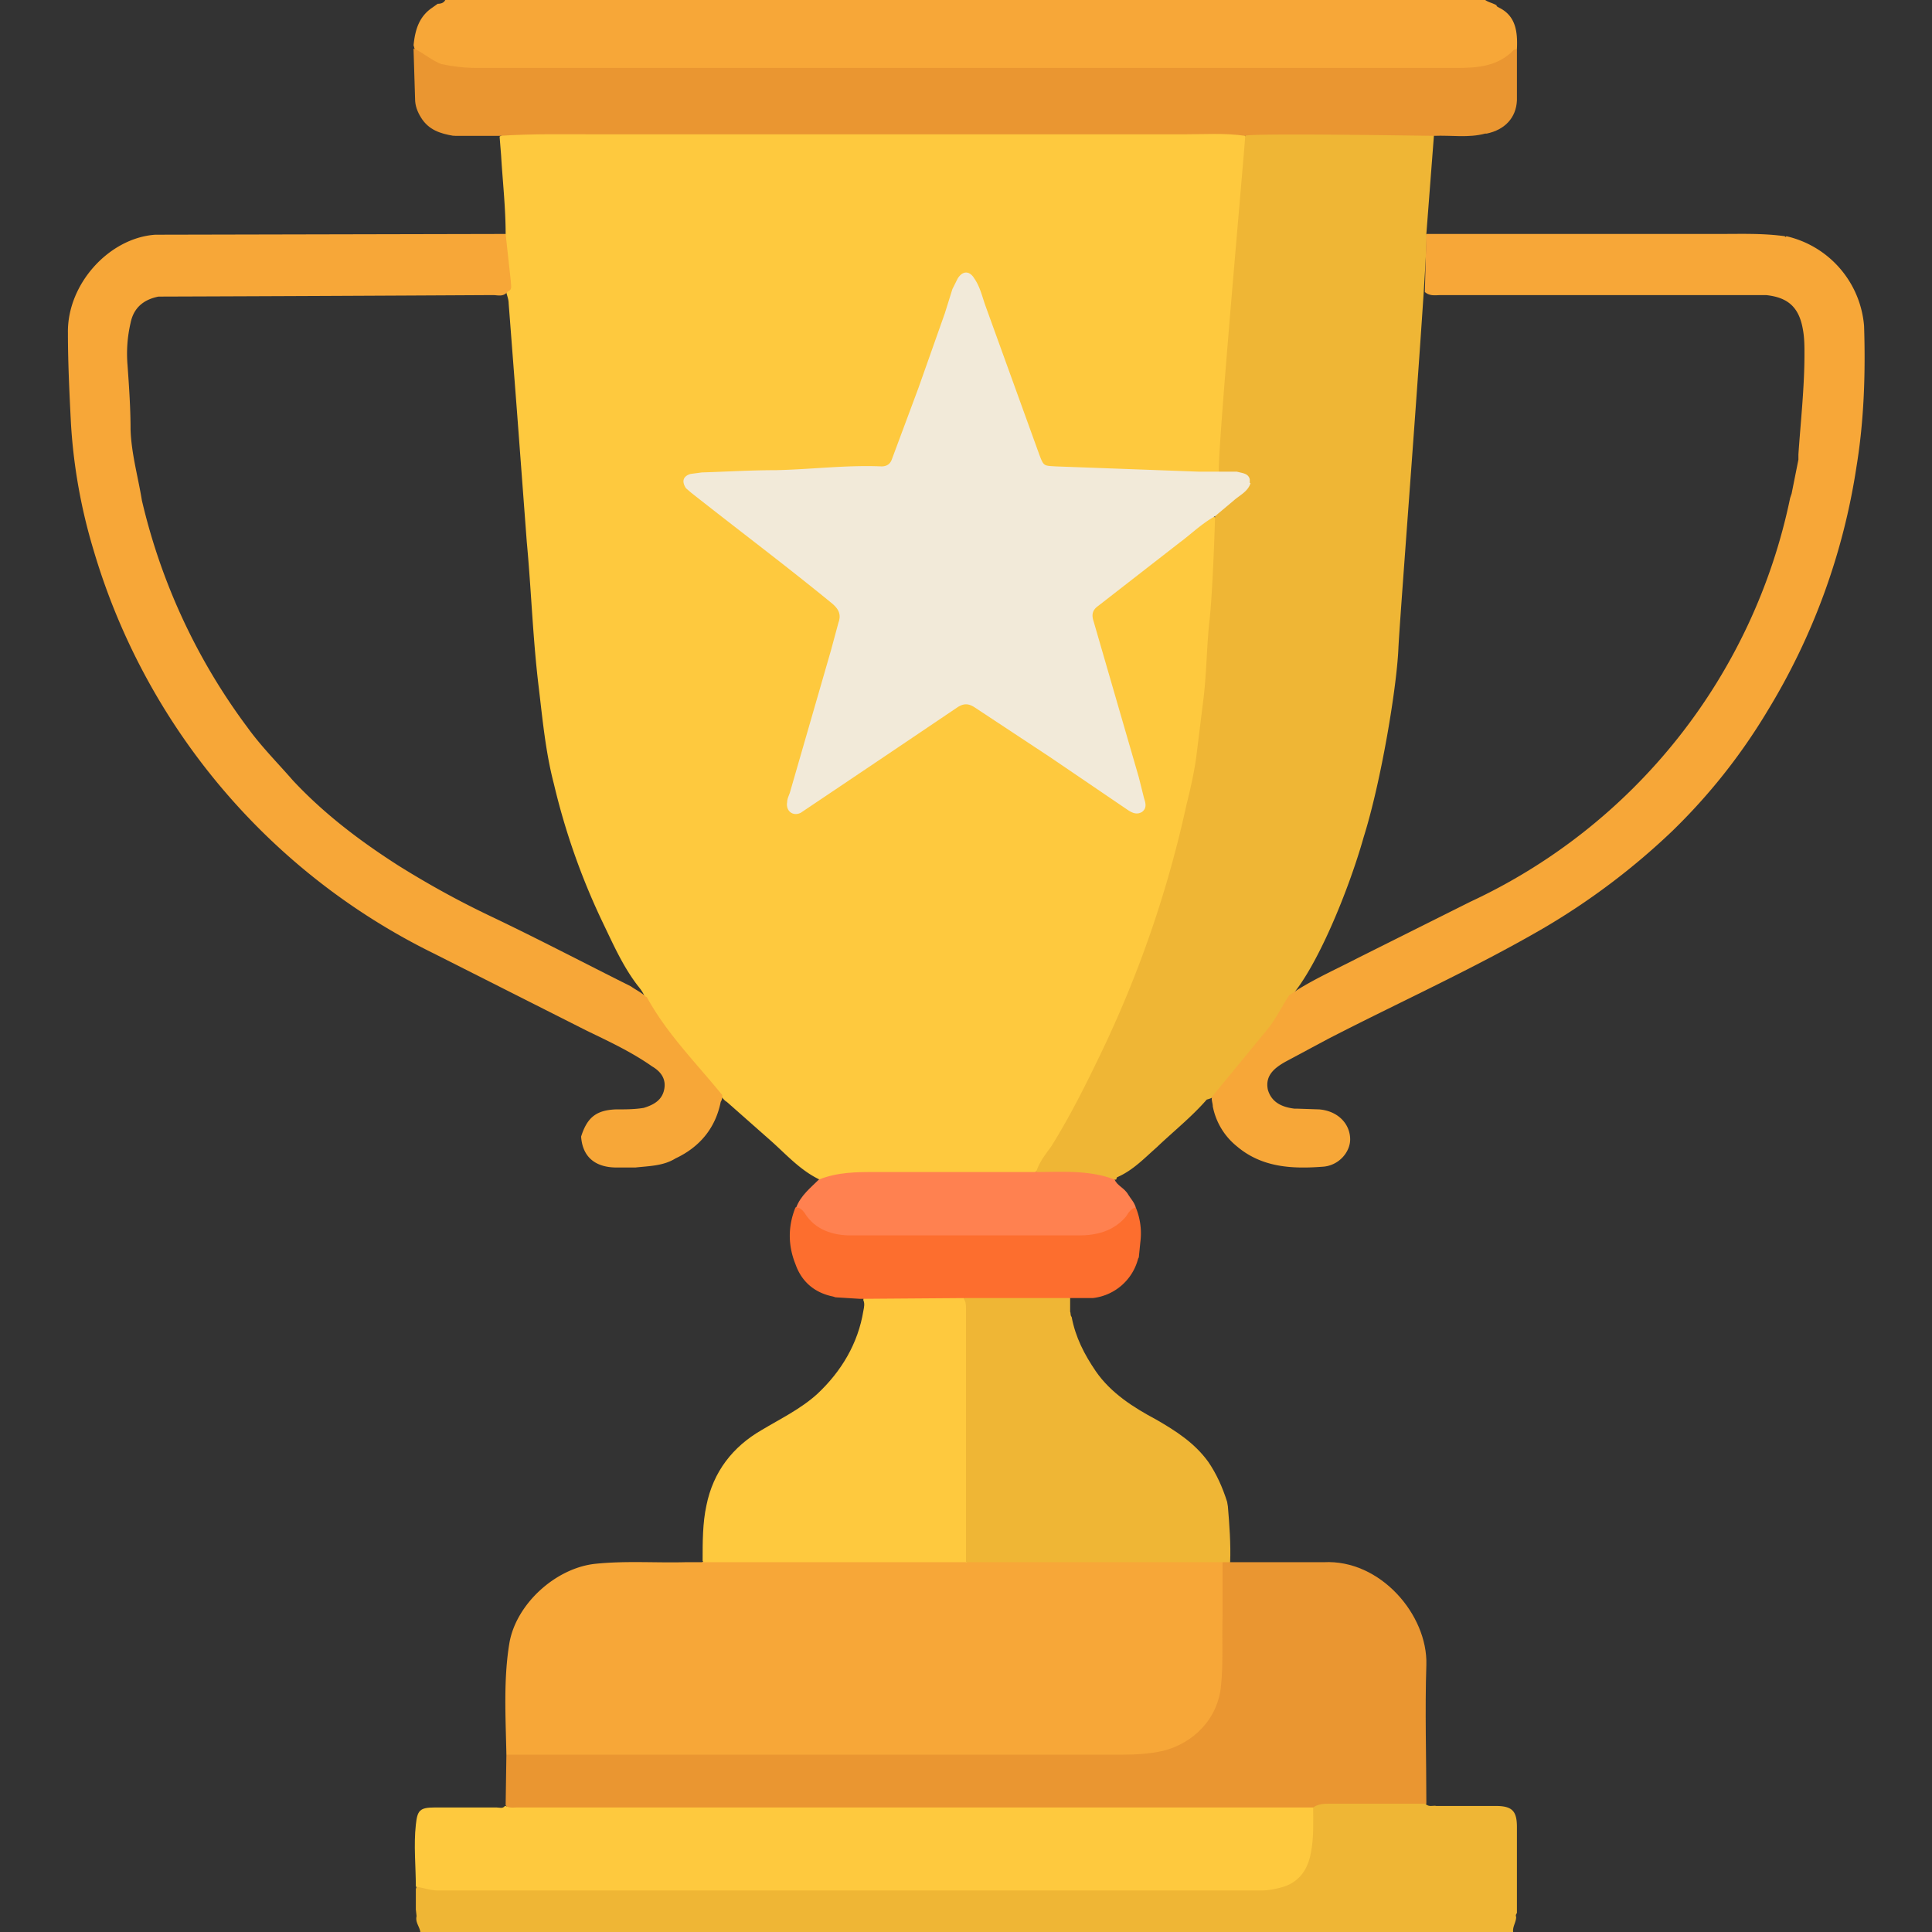
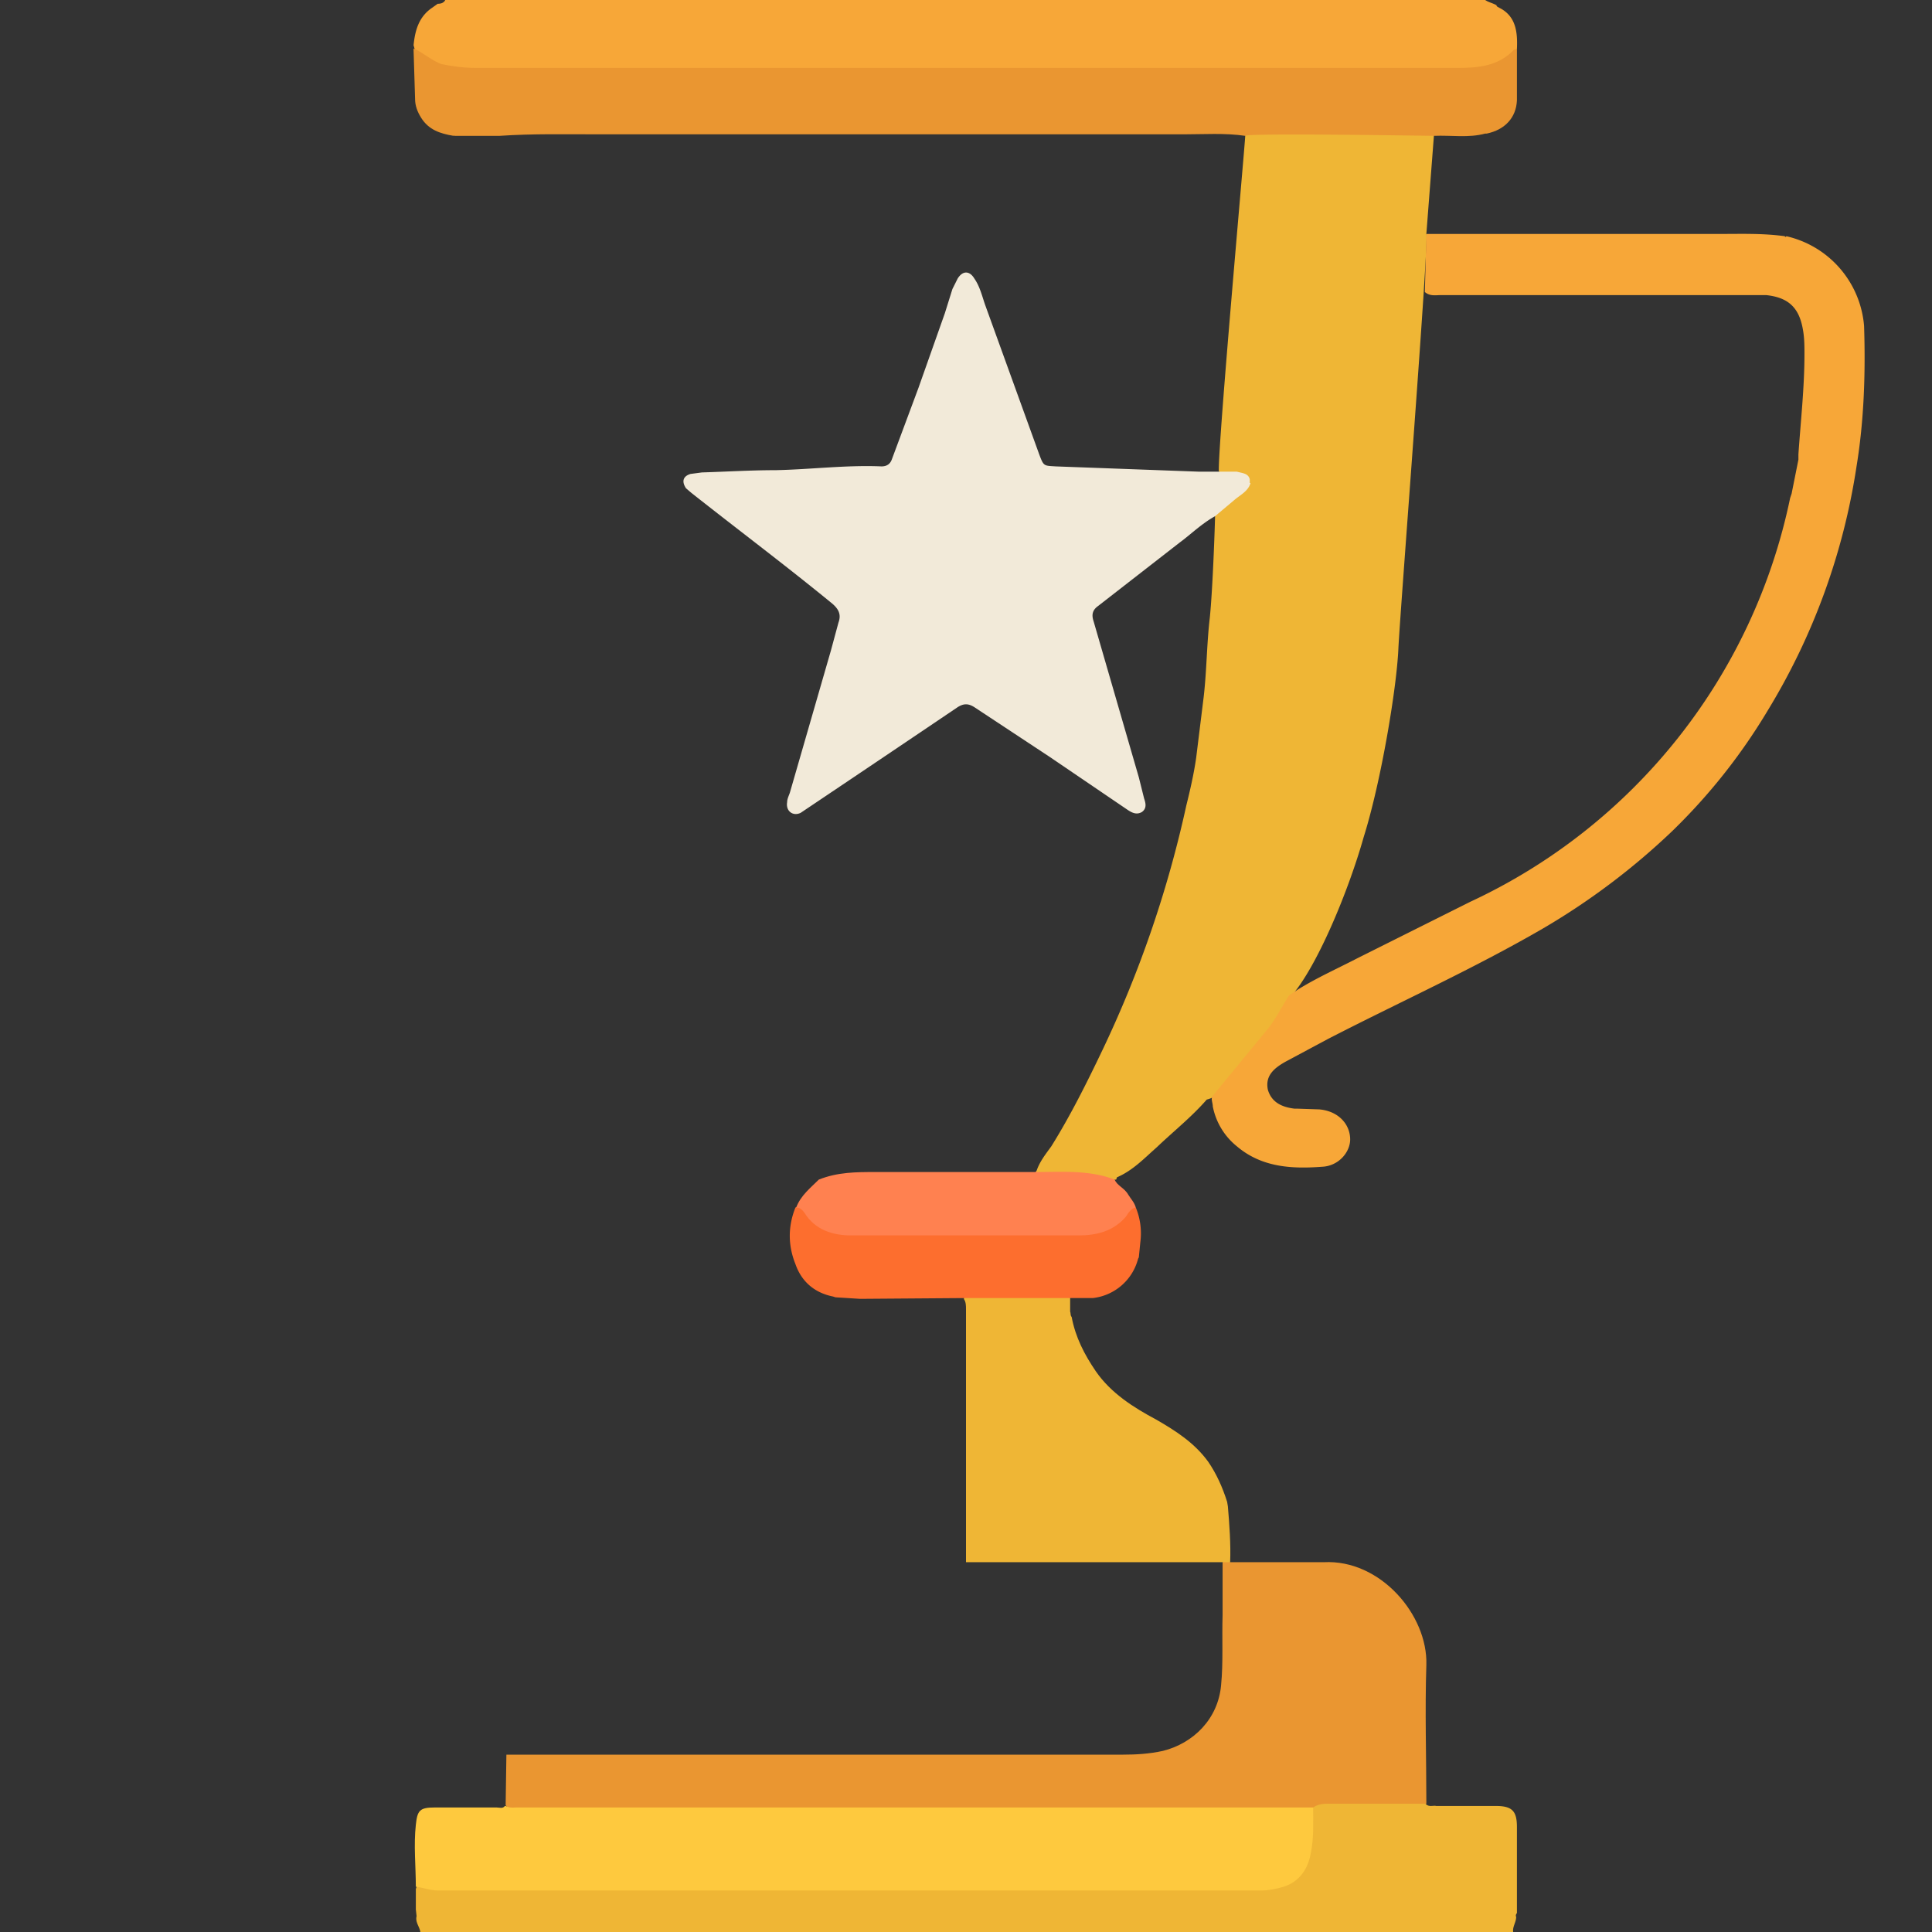
<svg xmlns="http://www.w3.org/2000/svg" id="a" data-name="Слой 1" viewBox="0 0 256 256">
  <rect x="0" y="0" width="256" height="256" fill="#333333" stroke="none" />
  <defs>
    <style>.b{fill:#fec93e}.c{fill:#efb635}.g{fill:#f7a738}.h{fill:#ea9631}</style>
  </defs>
  <path class="g" d="M198.6 1c2.3 1.1 2.5 3.3 2.4 5.5a6.2 6.2 0 0 1-4.4 2.6 31 31 0 0 1-4.3.3H64c-1.5 0-3-.1-4.3-.4a6.8 6.8 0 0 1-4.6-2.3c-.2-.2-.2-.4-.3-.7.2-2 .7-3.8 2.5-5l.7-.5c.4 0 .8-.1 1-.5h137.8c.4.3 1 .4 1.5.7 0 .2.2.2.3.3Z" />
  <path class="c" d="M200.9 254c0 .7-.5 1.3-.4 2H55.7c-.1-.7-.7-1.3-.5-2.1l-.1-.9v-2.7l.1-.3c.3-.2.6-.3.9-.2 1.6.5 3.4.3 5 .3h104.7c1.1 0 2.2 0 3.3-.3a5.4 5.4 0 0 0 4.3-4.6c.3-2 0-3.8.4-5.7.5-.8 1.2-.8 2-.9h12c.4 0 .8 0 1.1.4.4.5 1 .2 1.4.3h7.9c2.2 0 2.8.7 2.8 2.8v11.4c-.1.1-.2.3-.1.5Z" />
-   <path class="b" d="M108.6 156.3c-2.5-1.2-4.3-3.2-6.3-5l-6-5.3c-.4-.2-.6-.7-1-.8-3.3-4.3-7.3-8-9.8-12.9-.2-.7-.6-1.2-1-1.7-2-2.6-3.3-5.6-4.7-8.5a91 91 0 0 1-6.4-18.2c-1.1-4.2-1.5-8.5-2-12.7-.8-6.5-1-13-1.6-19.4l-1.3-17.3-1.1-14.3c0-.5-.2-1-.3-1.4.4-2.2-.2-4.2-.3-6.4 0-.4-.2-1 .2-1.4 0-3.5-.4-7-.6-10.4l-.2-2.5c1.2-.8 2.6-.4 3.8-.7h91.7c1.1 0 2.2-.1 3.2.5.6.6.5 1.5.4 2.2-.7 7.7-1.2 15.4-1.7 23.2L162.3 60c0 .8.1 1.5-.1 2.3-.3.6-.9.6-1.4.5-4.4-.5-8.8 0-13.2-.4-2.5-.1-5-.3-7.6-.3-1.7 0-2-.3-2.6-1.8L129.7 39c-.2-.6-.4-1.2-.8-1.7-.6-.9-1.2-.9-1.9 0l-.6 1.5c-2.1 7-4.9 14-7.4 20.8l-.2.5c-.8 2-.9 2.1-3 2-5.8 0-11.5.8-17.3.7l-5.1.2h-.5c-.7.1-1.6 0-1.8.8-.3.8.5 1.2 1 1.6l11 8.5 7.2 5.8c1.1 1 1.4 2 1 3.3-.7 3-1.6 6-2.5 9-1.3 4.5-2.5 9.2-4 13.6-.2.6-.4 1.3.2 1.8.6.5 1.2 0 1.7-.3l7.3-4.8c4.2-3 8.5-5.7 12.6-8.6 1-.7 1.8-.7 2.7 0 4.4 3 9 5.6 13.2 8.8 2.2 1.6 4.6 2.9 6.8 4.5.5.4 1 .7 1.7.2.6-.4.3-1 .2-1.6L147.3 92c-.9-3-1.6-6-2.6-9-.5-1.4-.1-2.4 1-3.3 4.7-3.5 9.3-7 13.8-10.6.4-.4.9-.9 1.6-.5.4.6.5 1.3.4 2l-1.4 18.3a140.2 140.2 0 0 1-19.5 61.6c-1 1.8-2 3.7-3.6 5-.6.3-1.3.2-2 .2h-15c-3.5 0-7 0-10.5.8l-1-.1Z" />
-   <path class="g" d="M67.1 232.5c-.1-5-.4-10 .4-14.8.9-5.2 6.2-10 11.5-10.5 4-.4 7.9-.1 11.8-.2H93l.5-.2c.3-.2.6-.2 1-.2h66.2c.4 0 .9 0 1.3.3.3.2.4.6.4 1-.1 5.2.3 10.5-.3 15.7-.5 5.6-5.4 8.7-9.9 9-3.8.3-7.7.3-11.5.3H74.1c-2 0-4-.5-6-.1a1 1 0 0 1-1-.3Zm18.6-100.4c2.6 4.8 6.5 8.7 10 13 0 .3 0 .6-.2.9-.7 3.5-2.8 6-6 7.5-1.6 1-3.5 1-5.3 1.2h-2.5c-2.6 0-4.5-1.2-4.7-4.1l.1-.3c.8-2.3 2-3.2 4.5-3.3 1.3 0 2.5 0 3.7-.2 1.3-.4 2.4-1 2.7-2.4.3-1.4-.4-2.4-1.6-3.1-2.7-1.9-5.7-3.3-8.6-4.7l-20.4-10.3a86.9 86.9 0 0 1-45-53.4 73 73 0 0 1-3-16.8c-.2-4-.4-8-.4-12-.1-6.5 5.5-12.6 11.6-13h.7L67 31l.7 6.4c0 .5.2 1-.4 1.2-.6.8-1.3.5-2 .5a19247 19247 0 0 1-44.3.2c-2 .4-3.3 1.5-3.7 3.5a18 18 0 0 0-.4 5.6c.2 2.8.4 5.7.4 8.5.1 3.2 1 6.3 1.5 9.4a81 81 0 0 0 14 30.1c1.8 2.5 4 4.7 6 7 4.2 4.5 9 8.1 14 11.3 4 2.5 8 4.7 12.2 6.7 6.3 3 12.4 6.2 18.6 9.3.7.5 1.4.8 2 1.4Z" />
  <path class="h" d="M67.1 232.5h81.7c1.7 0 3.5-.1 5.3-.5 4-1 7.3-4.2 7.7-8.7.3-3 .1-6.2.2-9.3v-7c.3-.3.7-.3 1 0h12.4c7.5-.4 13.8 7 13.6 13.6-.2 6.1 0 12.3 0 18.4h-12.8c-.7 0-1.5 0-2.2.5-.5.4-1.2.4-1.8.4H69.6c-.9 0-1.9.3-2.6-.7l.1-6.7Z" />
  <path class="b" d="M67 239.3c.5.3 1 .2 1.5.2H174c0 2 .1 4-.3 6-.4 2.2-1.5 3.8-3.6 4.5-1 .3-2 .5-3 .5H58c-1 0-2-.4-2.9-.5 0-2.7-.3-5.5 0-8.2.2-1.9.5-2.3 2.5-2.3h8.2c.4 0 .8.2 1.1-.2Z" />
  <path class="h" d="M165 18c-2.7-.4-5.5-.2-8.2-.2H79.4c-4.4 0-8.8-.1-13.2.2h-6s0-.1-.1 0c-1.8-.3-3.3-.8-4.3-2.4-.5-.8-.8-1.6-.8-2.5l-.2-6.5c0-.2 0-.2.2-.1 1.2.6 2.2 1.5 3.5 2 1.5.3 3 .5 4.6.5h130c2.7 0 5.4-.2 7.5-2.4l.4-.1v6.8c-.1 2.3-1.6 3.9-4 4.4h-.2c-2.2.6-4.5.2-6.8.3-.2.2-.6.3-1 .3-7.5-.3-15 0-22.6-.1-.5 0-1 0-1.4-.2Z" />
-   <path class="b" d="M128 207H93.2l-.1-.2c0-2.5 0-5 .5-7.3.9-4.5 3.5-7.8 7.3-10 2.5-1.5 5.2-2.8 7.4-4.8 3.2-3 5.4-6.7 6.1-11 .1-.5.2-1 0-1.4 0-.2 0-.3.2-.4l.3-.2c4.2-.2 8.3-.1 12.4 0l.5.2c.8.7.6 1.6.6 2.4V206c0 .4-.1.8-.4 1.1Z" />
  <path d="m127.8 172-13.4.1h-.5l-3.2-.2-.3-.1c-2.5-.5-4.2-2-5-4.3-1-2.5-1-5 0-7.5.7-.3 1.1.1 1.4.5a7.3 7.3 0 0 0 6.2 2.8c10 .1 19.8.1 29.7 0 2.4 0 4.7-.6 6.4-2.6.3-.4.7-1 1.4-.7a9 9 0 0 1 .6 4.6l-.2 2-.1.2a7 7 0 0 1-6 5.2h-3c-.5.4-1.1.4-1.7.4h-10.6c-.6 0-1.2 0-1.8-.4Z" fill="#fd6e2e" />
  <path d="M150.5 160c-.6.1-1 .7-1.3 1.2-1.7 2-4 2.5-6.3 2.5h-30.1c-2.4 0-4.8-.7-6.2-3-.3-.4-.6-.7-1.1-.7.6-1.6 1.9-2.6 3-3.7 2.5-1 5-1 7.5-1h21.2c.3-.3.5-.4.8-.4 2.6 0 5.2-.2 7.7.4.7.2 1.5.3 2 1 .3.8 1.3 1.1 1.8 2 .3.5.8 1 1 1.7Z" fill="#ff8150" />
  <path class="c" d="M147.7 156.3c-3.4-1.3-7-1-10.4-1 .4-1.3 1.2-2.3 2-3.4 2.5-4 4.7-8.4 6.8-12.8a149.2 149.2 0 0 0 11.1-32.4c.5-2 1-4.2 1.3-6.3l1-8.1c.4-3.5.4-7 .8-10.4.4-3.8.7-12.8.7-13.5 0-.6.9-5.5.5-6-.1-3.7 3.4-42.4 3.5-44.4.4-.4 24.3 0 25 0l-1 13c.4.5-3.4 49-3.7 54.8-.2 5.2-2.3 17.8-4.6 25.1-2 7.1-6.2 17.3-9.7 21.2-1.2 2-2.3 4-3.8 5.8-1.7 2.3-3.7 4.3-5.5 6.6l-.8.8a4 4 0 0 1-1 .4c-2 2.3-4.4 4.2-6.6 6.3-1.7 1.5-3.2 3.1-5.3 4l-.1.3h-.2Z" />
  <path class="g" d="m188.8 38.7.2-7.7h38.8c3 0 5.8-.1 8.7.3 0 0 .1.2.2 0A13.3 13.3 0 0 1 247 43.2c.2 6.2 0 12.5-1 18.6a87 87 0 0 1-11.8 32.4 78 78 0 0 1-12.7 16 92.3 92.3 0 0 1-17 12.8c-9.3 5.4-19.1 9.8-28.6 14.7l-5.6 3c-1.4.8-2.7 1.8-2.3 3.7.5 1.7 1.9 2.3 3.5 2.5h.3l3 .1c2.4.2 4 1.8 4.1 3.8.1 1.8-1.5 3.7-3.7 3.8-4 .3-8 .1-11.3-2.7a9 9 0 0 1-3.2-5.3c0-.5-.3-1 0-1.4l7.4-9c1-1.3 1.8-2.9 2.7-4.3l1.2-.8c2.6-1.6 5.3-2.8 8-4.2l14.8-7.4A76 76 0 0 0 237.2 66l.2-.6.9-4.5v-.7c.3-4.4.8-8.8.8-13.3 0-1 0-2.1-.2-3.2-.5-3-2-4.3-4.9-4.6h-43c-.8 0-1.6.2-2.3-.5Z" />
  <path class="c" d="M127.8 172h14v1.8c.1.2 0 .5.2.7.5 2.7 1.7 5 3.2 7.2 2 2.9 5 4.8 8 6.4 2.6 1.5 5.1 3.1 6.9 5.6 1.1 1.6 1.9 3.4 2.5 5.3l.1.6c.2 2.4.4 5 .3 7.4h-35v-33.5c0-.5 0-1-.3-1.4Z" />
  <path d="M165.7 64c-.3 1.1-1.4 1.6-2.2 2.3l-2.5 2.1c-1.8 1-3.2 2.4-4.7 3.5l-10.8 8.4c-.7.5-.9 1.1-.6 2l6 20.7.7 2.8c.2.6.4 1.3-.3 1.8-.7.4-1.3.1-1.9-.3l-10.3-7-10-6.6c-.8-.5-1.4-.5-2.2 0a8294.3 8294.3 0 0 1-20.8 14c-1 .5-2-.2-1.8-1.4 0-.5.3-1 .4-1.4l5.4-18.7 1-3.7c.4-1.1 0-1.8-.8-2.5-6.1-5-12.5-9.8-18.7-14.7l-.7-.6c-.6-.9-.4-1.6.6-1.9l1.5-.2c3.3-.1 6.5-.3 9.8-.3 4.7-.1 9.3-.7 14-.5.8 0 1.2-.4 1.4-1l3.5-9.4 3.5-9.9 1-3.2.7-1.4c.7-1.1 1.6-1 2.2 0 .7 1 1 2.2 1.4 3.4l7.2 19.9c.6 1.6.6 1.5 2.2 1.6l19 .7h5c.7.2 1.5.2 1.7 1v.5Z" fill="#f2ead9" />
</svg>